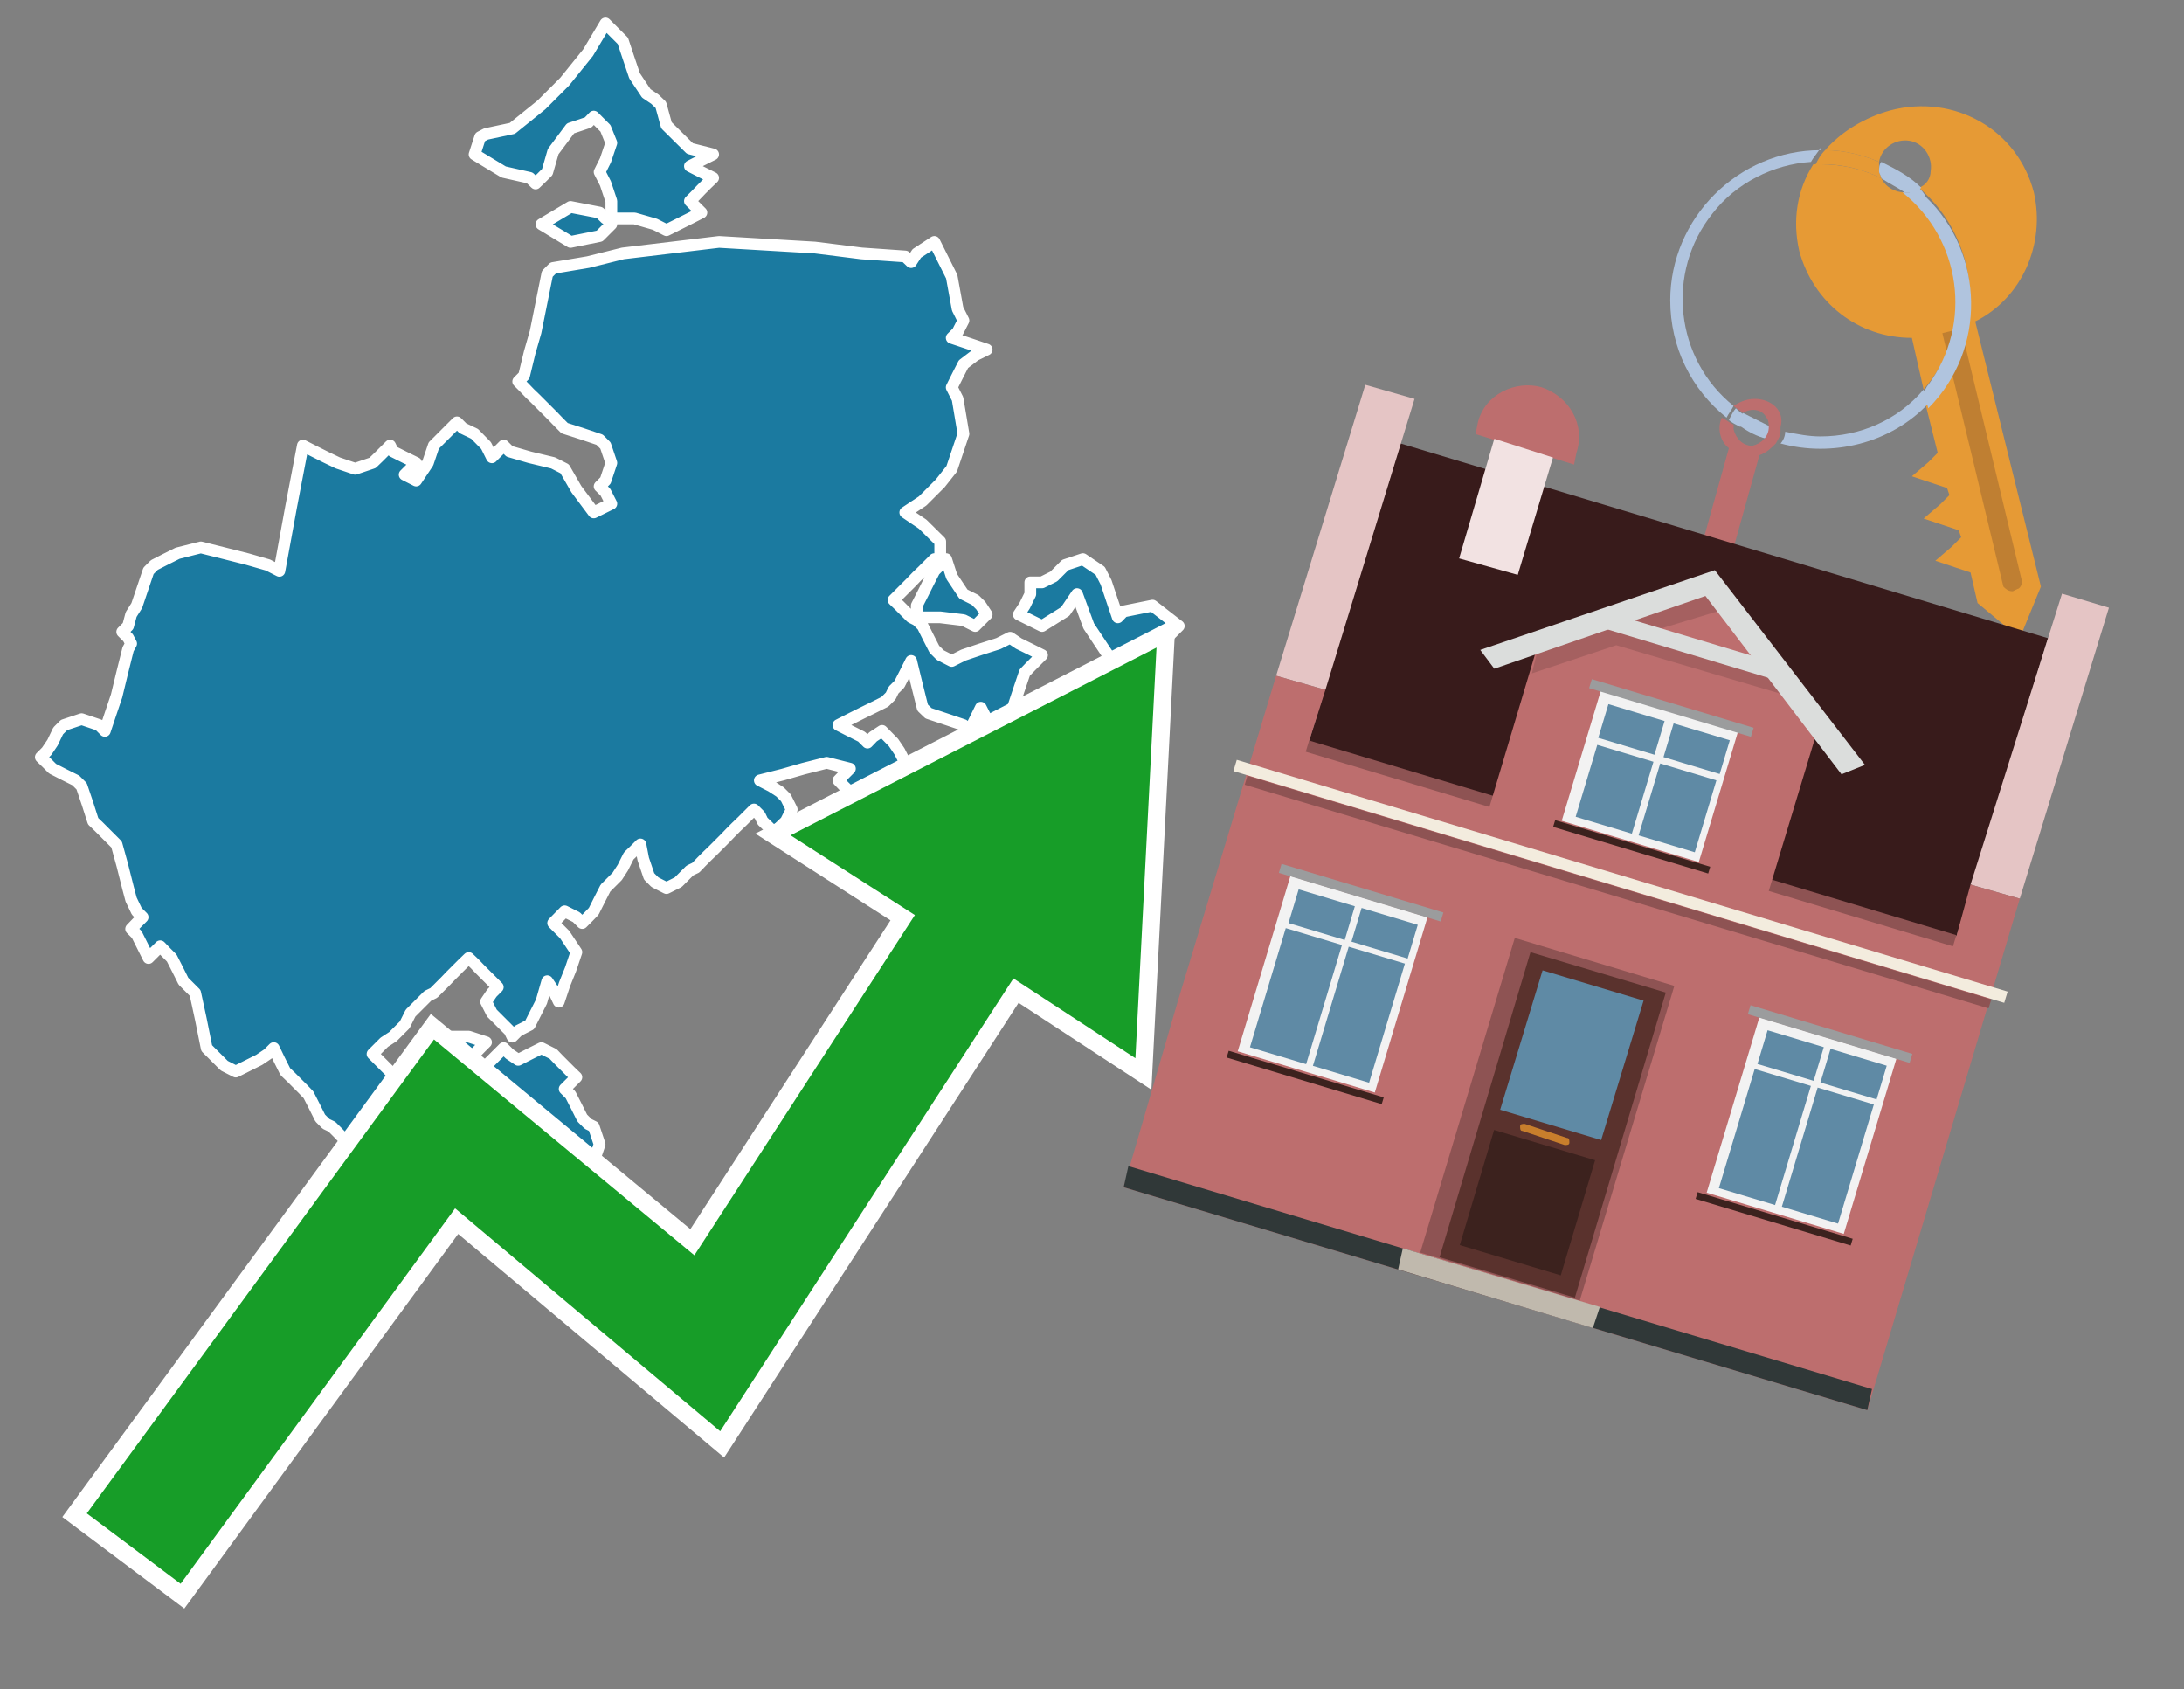
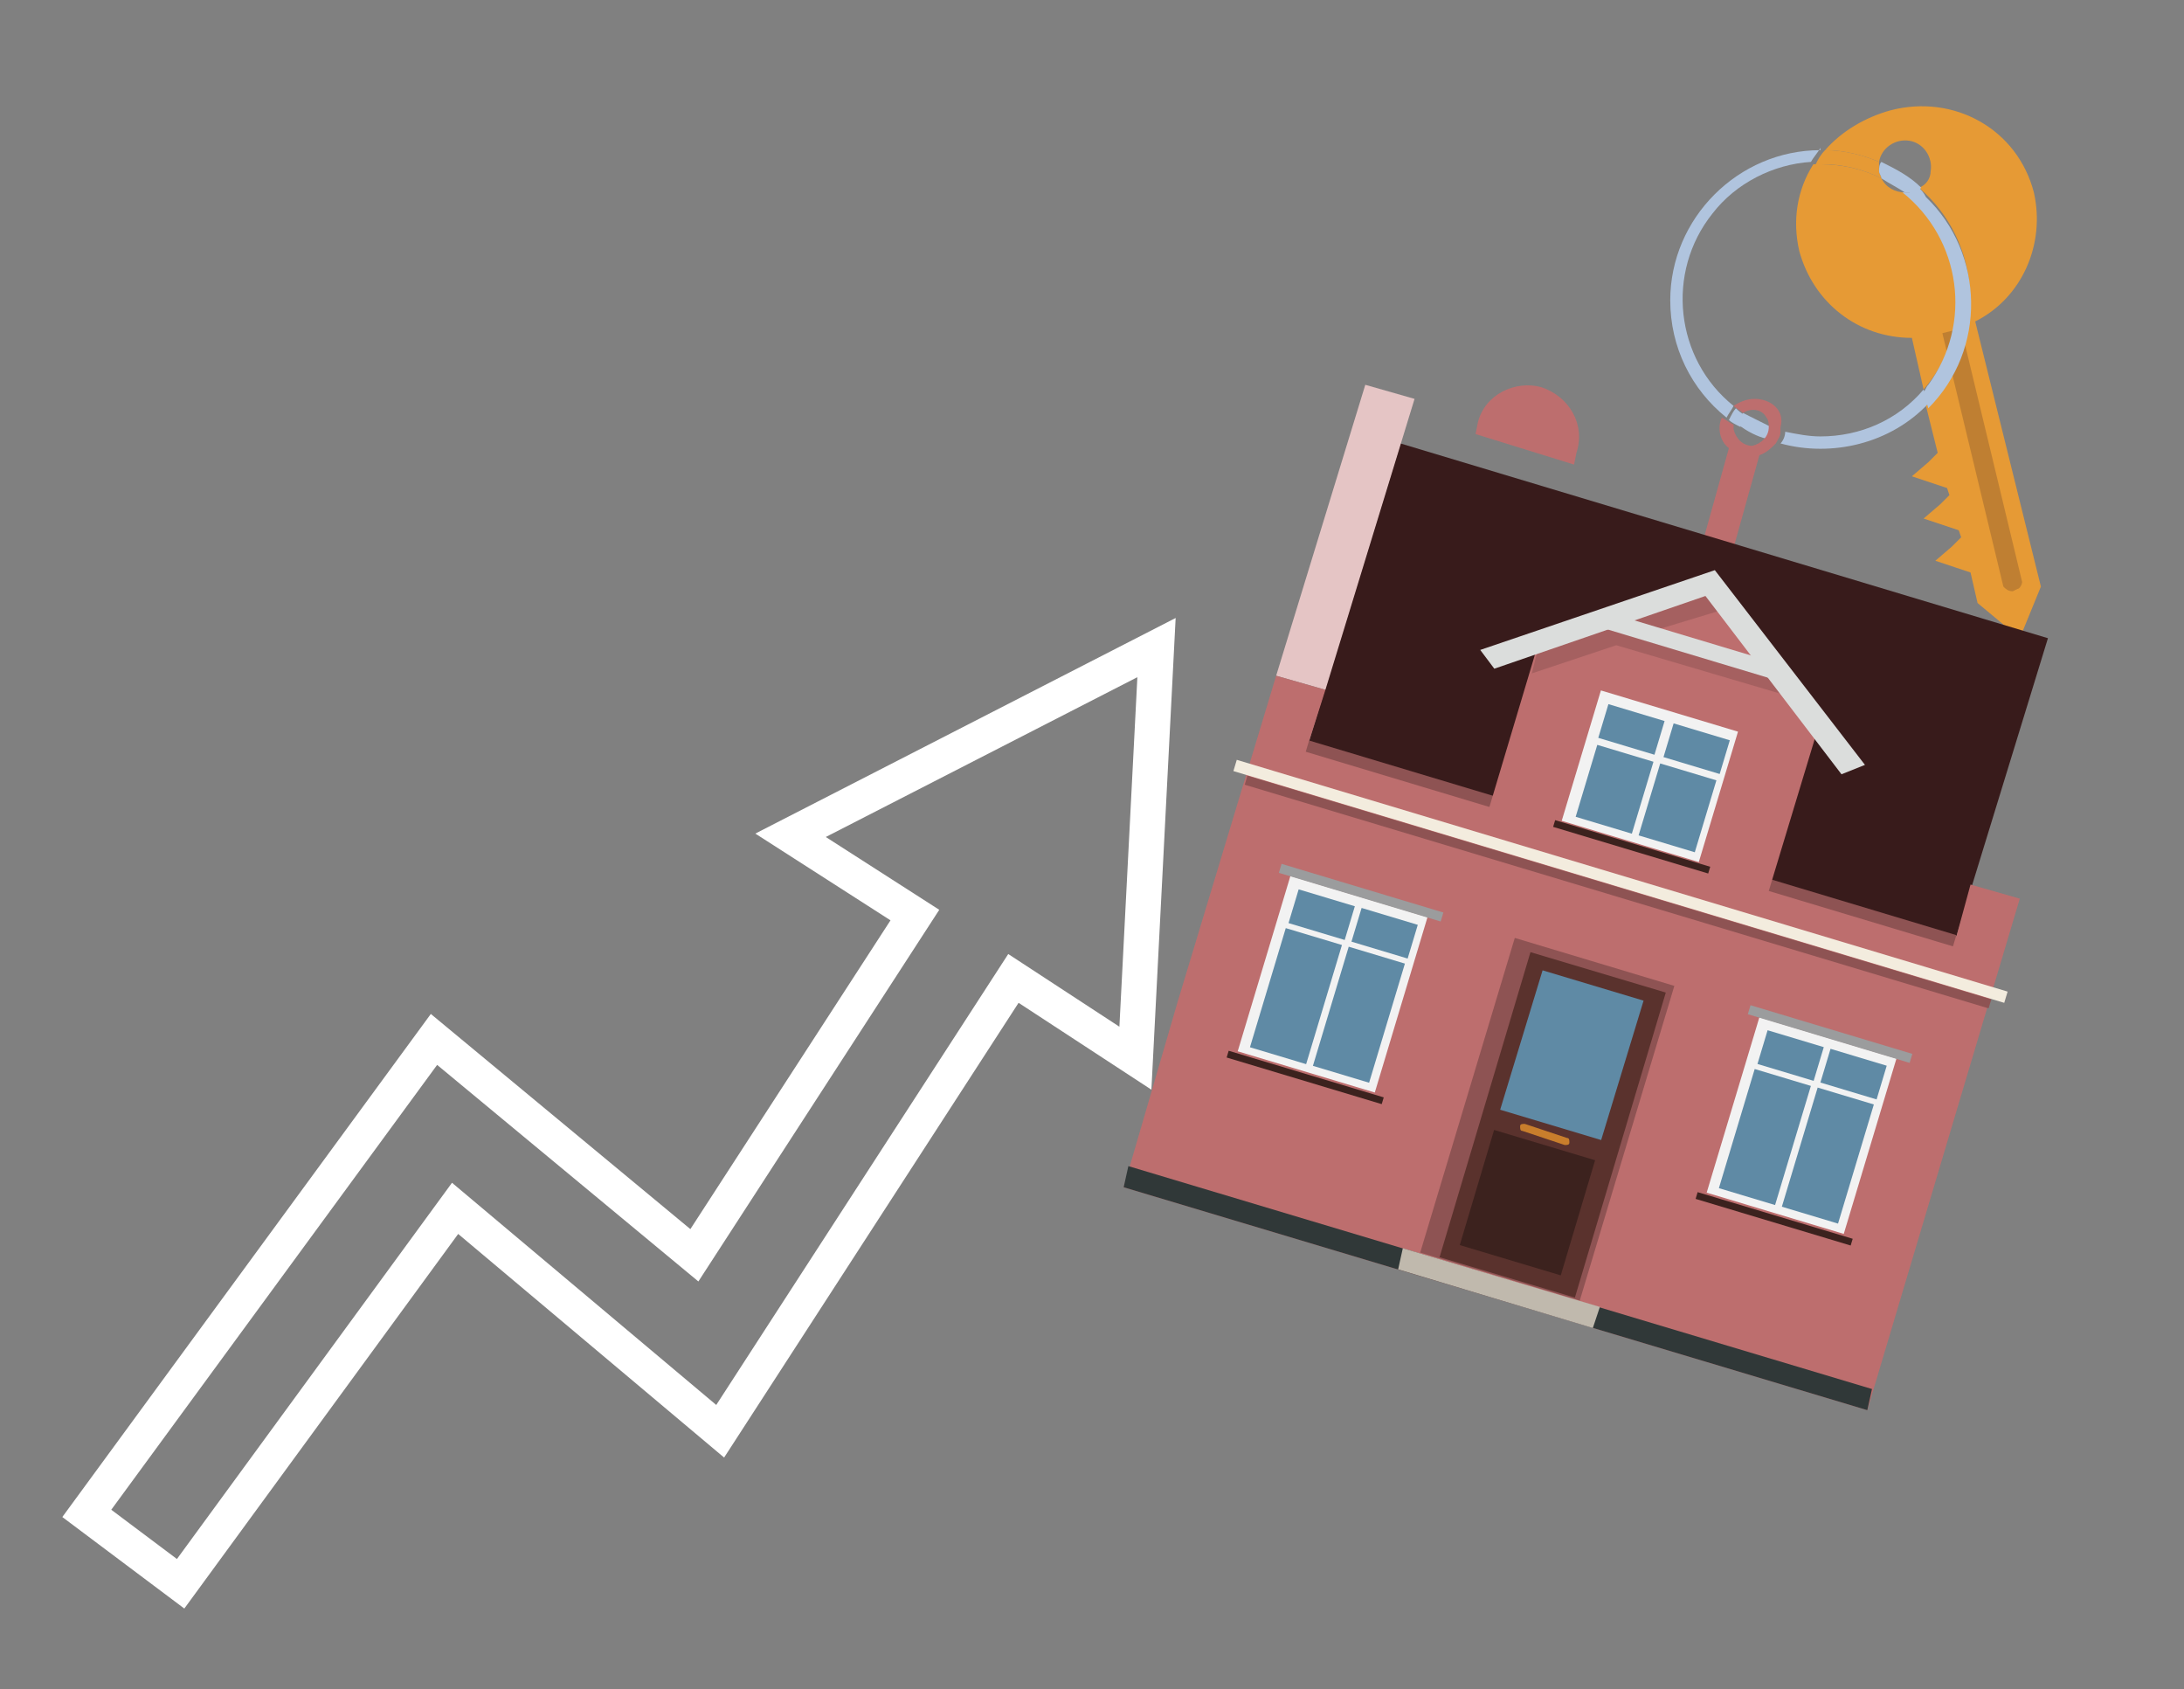
<svg xmlns="http://www.w3.org/2000/svg" version="1.1" id="Text" x="0px" y="0px" width="93.1px" height="72px" viewBox="0 0 93.1 72" style="enable-background:new 0 0 93.1 72;" xml:space="preserve">
  <rect x="0" y="0" width="93.1" height="72" fill="#808080" stroke="none" />
  <style type="text/css">
	.st0{fill:#1B7AA0;stroke:#FFFFFF;stroke-width:0.5;stroke-linejoin:round;}
	.st1{fill:none;stroke:#FFFFFF;stroke-width:1.5;stroke-miterlimit:10;}
	.st2{fill:#179D28;}
	.st3{fill:#E69A35;}
	.st4{fill:#B0C4DE;}
	.st5{fill:#BD6E6E;}
	.st6{fill:#BF7F32;}
	.st7{fill-rule:evenodd;clip-rule:evenodd;fill:#381B1B;}
	.st8{fill-rule:evenodd;clip-rule:evenodd;fill:#E5C5C5;}
	.st9{fill-rule:evenodd;clip-rule:evenodd;fill:#BD6E6E;}
	.st10{fill-rule:evenodd;clip-rule:evenodd;fill:#303838;}
	.st11{fill-rule:evenodd;clip-rule:evenodd;fill:#8E5353;}
	.st12{fill-rule:evenodd;clip-rule:evenodd;fill:#F3ECDE;}
	.st13{fill-rule:evenodd;clip-rule:evenodd;fill:#F2E2E2;}
	.st14{fill-rule:evenodd;clip-rule:evenodd;fill:#C0B9AD;}
	.st15{fill:#5A322D;}
	.st16{fill:#5F8AA5;}
	.st17{fill:#3C221E;}
	.st18{fill:#C87E2C;}
	.st19{opacity:0.5;fill-rule:evenodd;clip-rule:evenodd;fill:#8E5353;}
	.st20{fill-rule:evenodd;clip-rule:evenodd;fill:#DBDDDC;}
	.st21{fill-rule:evenodd;clip-rule:evenodd;fill:#F2F2F2;}
	.st22{fill-rule:evenodd;clip-rule:evenodd;fill:#5F8AA5;}
	.st23{fill-rule:evenodd;clip-rule:evenodd;fill:#9B9C9D;}
	.st24{fill-rule:evenodd;clip-rule:evenodd;fill:#3C221E;}
</style>
-   <path class="st0" d="M17.25,48.02L17.74,47.9L17.99,47.65L18.24,47.4L18.49,47.15L18.74,46.91L18.99,46.66L19.23,46.16L19.48,45.67L19.73,45.91L19.98,46.16L20.23,45.91L20.47,45.67L20.72,45.42L20.97,45.17L21.22,44.92L21.47,44.67L21.72,44.92L22.09,45.17L22.58,44.92L23.08,44.67L23.58,44.92L23.82,45.17L24.07,45.42L24.32,45.67L24.57,45.91L24.32,46.16L24.07,46.41L24.32,46.66L24.57,47.15L24.82,47.65L25.07,47.9L25.31,48.02L25.56,48.77L25.31,49.51L25.07,49.76L24.57,50.01L24.07,49.76L23.82,49.51L23.58,49.26L23.33,49.01L23.08,49.26L22.83,49.51L22.58,49.76L22.34,50.01L22.09,50.26L21.84,50.5L21.72,50.75L21.47,51.0L21.22,50.75L20.97,50.5L20.72,50.26L20.47,50.01L20.23,50.26L19.48,50.5L18.74,50.26L18.24,50.01L17.74,49.76L17.5,49.51L17.25,49.26L16.75,49.01L16.38,48.77L16.63,48.52L16.75,48.27L16.75,48.02ZM19.98,44.18L20.72,44.42L20.47,44.67L20.23,44.92L19.98,45.17L19.73,44.92L19.48,44.67L19.23,44.42L19.23,44.18ZM39.83,23.83L39.58,24.08L39.33,24.33L39.08,24.57L38.84,24.82L38.59,25.07L38.34,25.32L38.09,25.57L38.34,25.81L38.59,26.06L38.84,26.31L39.08,26.43L39.33,26.68L39.58,27.18L39.83,27.67L40.08,27.92L40.57,28.17L41.07,27.92L41.81,27.67L42.56,27.43L43.06,27.18L43.43,27.43L43.92,27.67L44.42,27.92L44.17,28.17L43.92,28.42L43.68,28.67L43.43,29.41L43.18,30.16L43.06,30.4L42.81,30.65L42.56,30.9L42.31,31.15L42.06,30.65L41.81,30.16L41.57,30.65L41.32,31.15L41.07,30.9L40.33,30.65L39.58,30.4L39.33,30.16L39.08,29.16L38.84,28.17L38.59,28.67L38.34,29.16L38.09,29.41L37.97,29.66L37.72,29.91L37.22,30.16L36.73,30.4L36.23,30.65L35.74,30.9L36.23,31.15L36.73,31.4L36.98,31.65L37.22,31.4L37.6,31.15L38.09,31.65L38.34,32.02L38.59,32.51L38.34,33.01L38.09,33.26L37.97,33.51L37.72,33.75L36.98,34.0L36.23,33.75L35.98,33.51L35.74,33.26L35.98,33.01L36.23,32.76L35.24,32.51L34.25,32.76L33.38,33.01L32.39,33.26L32.88,33.51L33.25,33.75L33.5,34.0L33.75,34.5L33.5,35.0L33.25,35.24L33.01,35.49L32.76,35.24L32.51,35.0L32.39,34.75L32.14,34.5L31.89,34.75L31.64,35.0L31.39,35.24L31.14,35.49L30.9,35.74L30.65,35.99L30.4,36.24L30.15,36.48L29.9,36.73L29.66,36.98L29.41,37.1L29.16,37.35L28.91,37.6L28.41,37.85L27.92,37.6L27.67,37.35L27.42,36.61L27.3,35.99L27.05,36.24L26.8,36.48L26.55,36.98L26.31,37.35L26.06,37.6L25.81,37.85L25.56,38.34L25.31,38.84L25.07,39.09L24.82,39.34L24.57,39.09L24.07,38.84L23.58,39.34L24.07,39.83L24.57,40.58L24.32,41.32L24.07,41.94L23.82,42.69L23.58,42.19L23.33,41.82L23.08,42.69L22.58,43.68L22.09,43.93L21.84,44.18L21.72,43.93L21.47,43.68L21.22,43.43L20.97,43.18L20.72,42.69L20.97,42.32L21.22,42.07L20.97,41.82L20.72,41.57L20.47,41.32L20.23,41.07L19.98,40.83L19.73,41.07L19.48,41.32L19.23,41.57L18.99,41.82L18.74,42.07L18.49,42.32L18.24,42.44L17.99,42.69L17.74,42.94L17.5,43.18L17.25,43.68L16.75,44.18L16.38,44.42L16.13,44.67L15.88,44.92L16.13,45.17L16.38,45.42L16.63,45.67L16.75,45.91L17.0,46.16L17.25,46.66L17.5,47.15L17.74,47.4L17.25,47.65L16.75,47.9L16.26,48.02L15.88,48.27L15.64,48.52L15.39,48.77L15.14,49.01L14.89,48.77L14.64,48.52L14.4,48.27L14.15,48.02L13.9,47.9L13.65,47.65L13.4,47.15L13.15,46.66L12.91,46.41L12.66,46.16L12.41,45.91L12.16,45.67L11.91,45.17L11.67,44.67L11.42,44.92L11.05,45.17L10.55,45.42L10.05,45.67L9.56,45.42L9.31,45.17L9.06,44.92L8.81,44.67L8.56,43.43L8.32,42.32L8.07,42.07L7.82,41.82L7.57,41.32L7.32,40.83L7.07,40.58L6.83,40.33L6.58,40.58L6.33,40.83L6.08,40.33L5.83,39.83L5.59,39.59L5.83,39.34L6.08,39.09L5.83,38.84L5.59,38.34L5.46,37.85L5.21,36.86L4.97,35.99L4.72,35.74L4.47,35.49L4.22,35.24L3.97,35.0L3.73,34.25L3.48,33.51L3.23,33.26L2.73,33.01L2.24,32.76L1.99,32.51L1.74,32.27L1.99,32.02L2.24,31.65L2.48,31.15L2.73,30.9L3.48,30.65L4.22,30.9L4.47,31.15L4.72,30.4L4.97,29.66L5.21,28.67L5.46,27.67L5.59,27.43L5.46,27.18L5.21,26.93L5.46,26.68L5.59,26.19L5.83,25.81L6.08,25.07L6.33,24.33L6.58,24.08L7.07,23.83L7.57,23.58L8.56,23.33L9.56,23.58L10.55,23.83L11.42,24.08L11.91,24.33L12.41,21.6L12.91,18.99L13.4,19.24L13.9,19.49L14.4,19.73L15.14,19.98L15.88,19.73L16.13,19.49L16.38,19.24L16.63,18.99L16.75,19.24L17.25,19.49L17.74,19.73L17.5,19.98L17.25,20.23L17.74,20.48L18.24,19.73L18.49,18.99L18.74,18.74L18.99,18.49L19.23,18.25L19.48,18.0L19.73,18.25L20.23,18.49L20.72,18.99L20.97,19.49L21.22,19.24L21.47,18.99L21.72,19.24L22.58,19.49L23.58,19.73L24.07,19.98L24.57,20.85L25.31,21.84L26.06,21.47L25.81,20.98L25.56,20.73L25.81,20.48L26.06,19.73L25.81,18.99L25.56,18.74L24.82,18.49L24.07,18.25L23.82,18.0L23.58,17.75L23.33,17.5L23.08,17.25L22.83,17.0L22.58,16.76L22.34,16.51L22.09,16.26L22.34,16.01L22.58,15.02L22.83,14.15L23.08,12.91L23.33,11.67L23.58,11.42L25.07,11.17L26.55,10.8L30.65,10.31L34.74,10.55L36.73,10.8L38.59,10.93L38.84,11.17L39.08,10.8L39.83,10.31L40.57,11.79L40.82,13.16L41.07,13.66L40.82,14.15L40.57,14.4L41.32,14.65L42.06,14.9L41.57,15.14L41.07,15.52L40.82,16.01L40.57,16.51L40.82,17.0L41.07,18.49L40.57,19.98L40.08,20.6L39.33,21.35L38.59,21.84L39.33,22.34L40.08,23.08L40.08,23.83ZM26.06,9.56L25.81,9.81L25.56,10.06L24.32,10.31L23.08,9.56L24.32,8.82L25.56,9.06L25.81,9.31L26.06,9.31ZM44.42,24.82L44.92,24.57L45.16,24.33L45.41,24.08L46.16,23.83L46.9,24.33L47.15,24.82L47.4,25.57L47.65,26.31L47.89,26.06L49.13,25.81L50.25,26.68L49.26,27.67L48.39,27.92L47.4,28.17L46.41,26.68L45.91,25.32L45.41,26.06L44.42,26.68L43.43,26.19L43.68,25.81L43.92,25.32L43.92,24.82ZM39.08,25.81L39.33,25.32L39.58,24.82L39.83,24.33L40.08,24.08L40.33,23.83L40.57,24.57L41.07,25.32L41.57,25.57L41.81,25.81L42.06,26.19L41.57,26.68L41.07,26.43L40.08,26.31L39.08,26.31ZM26.06,8.57L25.81,7.82L25.56,7.33L25.81,6.83L26.06,6.09L25.81,5.47L25.56,5.22L25.31,4.97L25.07,5.22L24.32,5.47L23.58,6.46L23.33,7.33L23.08,7.58L22.83,7.82L22.58,7.58L21.47,7.33L20.23,6.58L20.47,5.84L20.72,5.71L21.84,5.47L23.08,4.47L24.07,3.48L25.07,2.24L25.81,1.0L26.55,1.74L26.8,2.49L27.05,3.23L27.55,3.98L27.92,4.23L28.17,4.47L28.41,5.34L29.41,6.33L30.4,6.58L29.9,6.83L29.41,7.08L29.9,7.33L30.4,7.58L30.15,7.82L29.9,8.07L29.66,8.32L29.41,8.57L29.66,8.82L29.9,9.06L29.41,9.31L28.91,9.56L28.41,9.81L27.92,9.56L27.05,9.31L26.06,9.31Z" />
  <polygon class="st1" points="49.3,27.6 33.7,35.6 39,39 29.6,53.5 18.5,44.3 3.7,64.5 7.7,67.5 19.4,51.5 30.7,61 43.2,41.7   48.4,45.1 " />
-   <polygon class="st2" points="49.3,27.6 33.7,35.6 39,39 29.6,53.5 18.5,44.3 3.7,64.5 7.7,67.5 19.4,51.5 30.7,61 43.2,41.7   48.4,45.1 " />
  <path class="st3" d="M80.2,7.6c0-0.1-0.1-0.2-0.1-0.3c0-0.1,0-0.3,0-0.4c-0.7-0.3-1.5-0.5-2.3-0.5c-0.2,0.2-0.3,0.4-0.4,0.6  c0.1,0,0.2,0,0.3,0C78.5,7,79.4,7.2,80.2,7.6z" />
  <path class="st4" d="M77.6,6.4c-3.5,0-6.4,2.9-6.4,6.4c0,2,0.9,3.8,2.4,5c0.1-0.2,0.2-0.3,0.3-0.5c-2.5-2-2.9-5.7-0.9-8.2  c1-1.3,2.6-2.1,4.2-2.2c0.1-0.2,0.3-0.4,0.4-0.6V6.4z" />
  <path class="st3" d="M84.2,13.7c2-1,3-3.3,2.5-5.5C86,5.5,83.3,4,80.6,4.7c-1.1,0.3-2.1,0.9-2.8,1.7c0.8,0,1.6,0.2,2.3,0.5  c0.1-0.6,0.7-1,1.3-0.9c0.6,0.1,1,0.7,0.9,1.3c0,0.3-0.2,0.6-0.5,0.7c2.7,2.3,2.9,6.4,0.6,9c-0.1,0.1-0.2,0.2-0.3,0.3l0.5,2  l-0.4,0.4l-0.7,0.6l0.9,0.3l0.6,0.2l0.1,0.3l-0.4,0.4L82,22.1l0.9,0.3l0.6,0.2l0.1,0.3l-0.4,0.4l-0.7,0.6l0.9,0.3l0.6,0.2l0.3,1.3  l1.8,1.5L87,25L84.2,13.7z" />
  <path class="st3" d="M81.2,8.2c-0.4,0-0.8-0.2-1-0.6C79.4,7.2,78.5,7,77.6,7c-0.1,0-0.2,0-0.3,0c-0.7,1.1-0.9,2.4-0.6,3.7  c0.6,2.2,2.5,3.7,4.8,3.7l0.5,2.2c2.1-2.4,1.9-6.1-0.6-8.2C81.3,8.3,81.2,8.3,81.2,8.2z" />
  <path class="st4" d="M74.1,18.1c0.4,0.3,0.8,0.5,1.2,0.6c0.1-0.1,0.2-0.3,0.2-0.5l0,0c-0.4-0.2-0.8-0.4-1.2-0.6  C74.2,17.8,74.1,17.9,74.1,18.1z" />
  <path class="st4" d="M74.4,17.7c-0.2-0.1-0.3-0.2-0.4-0.3c-0.1,0.1-0.2,0.3-0.3,0.5c0.1,0.1,0.3,0.2,0.5,0.3  C74.1,17.9,74.2,17.8,74.4,17.7z" />
  <path class="st5" d="M74.8,17c-0.3,0-0.6,0.1-0.9,0.3c0.1,0.1,0.3,0.2,0.4,0.3c0.3-0.2,0.8-0.2,1,0.2c0.1,0.1,0.1,0.3,0.1,0.4l0,0  c0,0.4-0.3,0.7-0.7,0.8c-0.4,0-0.7-0.3-0.8-0.7c0,0,0,0,0-0.1v-0.1c-0.2-0.1-0.3-0.2-0.5-0.3c-0.2,0.4-0.1,1,0.3,1.3l-1.2,4.3  l1.3,0.3l1.2-4.3c0.3-0.1,0.5-0.3,0.7-0.5c0.1-0.2,0.2-0.3,0.2-0.5c0-0.1,0-0.1,0-0.2C76.1,17.5,75.5,17,74.8,17z" />
  <path class="st6" d="M86,25.1l-0.2,0.1c-0.2,0-0.3-0.1-0.4-0.2l0,0l-2.6-10.8l0.8-0.2l2.6,10.8C86.2,24.9,86.1,25.1,86,25.1L86,25.1  z" />
  <path class="st4" d="M80.1,7.3c0,0.1,0.1,0.2,0.1,0.3c0.3,0.2,0.7,0.4,1,0.6c0.1,0,0.2,0,0.3,0c0.1,0,0.3-0.1,0.4-0.2  c-0.5-0.5-1.1-0.8-1.7-1.1C80.1,7,80.1,7.2,80.1,7.3z" />
  <path class="st4" d="M77.6,18.6c-0.5,0-1-0.1-1.5-0.2c0,0.2-0.1,0.4-0.2,0.5c2.2,0.6,4.7,0,6.3-1.7L82,16.6  C80.9,17.9,79.3,18.6,77.6,18.6z" />
  <path class="st4" d="M81.8,8c-0.1,0.1-0.2,0.1-0.4,0.2c-0.1,0-0.2,0-0.3,0c2.5,2,3,5.6,1.1,8.2c-0.1,0.1-0.1,0.2-0.2,0.3l0.2,0.7  c2.5-2.5,2.4-6.6-0.1-9C82,8.2,81.9,8.1,81.8,8L81.8,8z" />
  <g>
    <polygon class="st7" points="55.8,31.6 83.4,39.9 87.3,27.2 59.7,18.9 55.8,31.6  " />
    <polygon class="st8" points="54.4,28.8 56.5,29.4 60.3,17 58.2,16.4 54.4,28.8  " />
-     <polygon class="st8" points="84,37.7 86.1,38.3 89.9,25.9 87.9,25.3 84,37.7  " />
    <polygon class="st9" points="50.2,42.7 54.4,28.8 56.5,29.4 55.8,31.6 83.4,39.9 84,37.7 86.1,38.3 79.6,60.1 47.9,50.6  " />
    <polygon class="st10" points="47.9,50.6 48.1,49.7 79.8,59.2 79.6,60.1 47.9,50.6  " />
    <rect x="55.1" y="35.8" transform="matrix(-0.958 -0.288 0.288 -0.958 125.727 90.499)" class="st11" width="28.8" height="0.5" />
    <path class="st9" d="M67.2,19.3l-0.1,0.5l-4.2-1.3L63,18c0.3-1.2,1.6-1.8,2.7-1.5l0,0C66.9,16.9,67.6,18.1,67.2,19.3z" />
    <rect x="51.9" y="37.3" transform="matrix(0.958 0.288 -0.288 0.958 13.744 -18.297)" class="st12" width="34.3" height="0.5" />
    <rect x="52.4" y="37.8" transform="matrix(0.958 0.288 -0.288 0.958 13.863 -18.242)" class="st11" width="33.1" height="0.4" />
-     <polygon class="st13" points="63.7,18.7 66.2,19.5 64.7,24.5 62.2,23.8 63.7,18.7  " />
    <g>
      <polygon class="st14" points="59.6,54.1 59.8,53.2 68.2,55.7 67.9,56.6 59.6,54.1   " />
      <g>
        <rect x="62.5" y="40.7" transform="matrix(-0.958 -0.288 0.288 -0.958 115.496 112.421)" class="st11" width="7.1" height="14" />
        <g transform="matrix( 0.861, 0, 0, 0.861, 2148,666.7) ">
          <g>
            <g>
              <g id="Symbol_9_0_Layer2_0_MEMBER_8_MEMBER_12_MEMBER_0_FILL_00000068661617136642869190000009105610180127818117_">
                <path class="st15" d="M-2412.3-725.2l-6.7-2l-4.5,15.1l6.7,2L-2412.3-725.2z" />
              </g>
            </g>
          </g>
        </g>
        <g transform="matrix( 0.861, 0, 0, 0.861, 2148,666.7) ">
          <g>
            <g id="Symbol_9_0_Layer2_0_MEMBER_8_MEMBER_12_MEMBER_1_MEMBER_1_FILL_00000096743352124702272400000008959002060142450612_">
              <path class="st16" d="M-2418.4-726.3l-2.1,6.9l5,1.5l2.1-6.9L-2418.4-726.3z" />
            </g>
          </g>
        </g>
        <g transform="matrix( 0.861, 0, 0, 0.861, 2148,666.7) ">
          <g>
            <g id="Symbol_9_0_Layer2_0_MEMBER_8_MEMBER_12_MEMBER_1_MEMBER_1_FILL_00000002379219367519206220000006020086178066684857_">
              <path class="st17" d="M-2420.8-718.4l-1.7,5.7l5,1.5l1.7-5.7L-2420.8-718.4z" />
            </g>
          </g>
        </g>
        <path class="st18" d="M66.8,48.5l-1.8-0.6c-0.1,0-0.2,0-0.2,0.1l0,0c0,0.1,0,0.2,0.1,0.2l1.8,0.6c0.1,0,0.2,0,0.2-0.1l0,0     C66.9,48.6,66.9,48.5,66.8,48.5z" />
      </g>
    </g>
    <polygon class="st9" points="63.4,34.7 75.3,38.3 77.6,30.7 72.9,24.8 65.7,27  " />
    <path class="st19" d="M65.6,27.5l1.5-0.5l0,0l0,0l5.9-2l0.4,1L70.1,27c2.1,0.6,5.9,1.8,6,1.8l0.6,1l-7.8-2.3l-3.6,1.2L65.6,27.5z" />
    <polygon class="st20" points="63.1,27.7 73.1,24.3 73.1,24.3 73.1,24.3 79.5,32.6 78.5,33 72.7,25.4 63.7,28.5  " />
    <rect x="68.2" y="27.2" transform="matrix(-0.958 -0.288 0.288 -0.958 132.968 74.613)" class="st20" width="7.6" height="0.7" />
    <g>
      <rect x="73.8" y="44.1" transform="matrix(-0.958 -0.288 0.288 -0.958 136.596 116.09)" class="st21" width="6.1" height="7.8" />
      <g>
        <g>
          <rect x="72.6" y="47.2" transform="matrix(0.288 -0.958 0.958 0.288 7.147 106.596)" class="st22" width="5.3" height="2.5" />
        </g>
        <g>
          <rect x="75.5" y="43.7" transform="matrix(0.288 -0.958 0.958 0.288 11.309 105.089)" class="st22" width="1.5" height="2.5" />
        </g>
      </g>
      <g>
        <g>
          <rect x="75.3" y="48" transform="matrix(0.288 -0.958 0.958 0.288 8.287 109.743)" class="st22" width="5.3" height="2.5" />
        </g>
        <g>
          <rect x="78.2" y="44.5" transform="matrix(0.288 -0.958 0.958 0.288 12.448 108.237)" class="st22" width="1.5" height="2.5" />
        </g>
      </g>
      <rect x="74.4" y="43.8" transform="matrix(-0.958 -0.288 0.288 -0.958 140.065 108.687)" class="st23" width="7.2" height="0.4" />
      <rect x="72.2" y="51.7" transform="matrix(-0.958 -0.288 0.288 -0.958 133.169 123.406)" class="st24" width="6.9" height="0.3" />
    </g>
    <g>
      <rect x="53.8" y="38.1" transform="matrix(-0.958 -0.288 0.288 -0.958 99.173 98.557)" class="st21" width="6.1" height="7.8" />
      <g>
        <g>
          <rect x="52.6" y="41.2" transform="matrix(0.288 -0.958 0.958 0.288 -1.335 83.159)" class="st22" width="5.3" height="2.5" />
        </g>
        <g>
          <rect x="55.5" y="37.7" transform="matrix(0.288 -0.958 0.958 0.288 2.827 81.653)" class="st22" width="1.5" height="2.5" />
        </g>
      </g>
      <g>
        <g>
          <rect x="55.3" y="42" transform="matrix(0.288 -0.958 0.958 0.288 -0.195 86.307)" class="st22" width="5.3" height="2.5" />
        </g>
        <g>
          <rect x="58.2" y="38.5" transform="matrix(0.288 -0.958 0.958 0.288 3.966 84.801)" class="st22" width="1.5" height="2.5" />
        </g>
      </g>
      <rect x="54.4" y="37.8" transform="matrix(-0.958 -0.288 0.288 -0.958 102.642 91.154)" class="st23" width="7.2" height="0.4" />
      <rect x="52.2" y="45.7" transform="matrix(-0.958 -0.288 0.288 -0.958 95.746 105.872)" class="st24" width="6.9" height="0.3" />
    </g>
    <g>
      <rect x="67.4" y="30.3" transform="matrix(-0.958 -0.288 0.288 -0.958 128.26 85.178)" class="st21" width="6.1" height="5.8" />
      <g>
        <g>
          <rect x="67.2" y="32.4" transform="matrix(0.288 -0.958 0.958 0.288 16.775 89.858)" class="st22" width="3.2" height="2.5" />
        </g>
        <g>
          <rect x="68.8" y="29.8" transform="matrix(0.288 -0.958 0.958 0.288 19.769 88.775)" class="st22" width="1.5" height="2.5" />
        </g>
      </g>
      <g>
        <g>
          <rect x="69.9" y="33.2" transform="matrix(0.288 -0.958 0.958 0.288 17.914 93.006)" class="st22" width="3.2" height="2.5" />
        </g>
        <g>
          <rect x="71.5" y="30.7" transform="matrix(0.288 -0.958 0.958 0.288 20.909 91.923)" class="st22" width="1.5" height="2.5" />
        </g>
      </g>
-       <rect x="67.7" y="30" transform="matrix(-0.958 -0.288 0.288 -0.958 130.855 79.639)" class="st23" width="7.2" height="0.4" />
      <rect x="66" y="35.9" transform="matrix(-0.958 -0.288 0.288 -0.958 125.706 90.629)" class="st24" width="6.9" height="0.3" />
    </g>
  </g>
</svg>